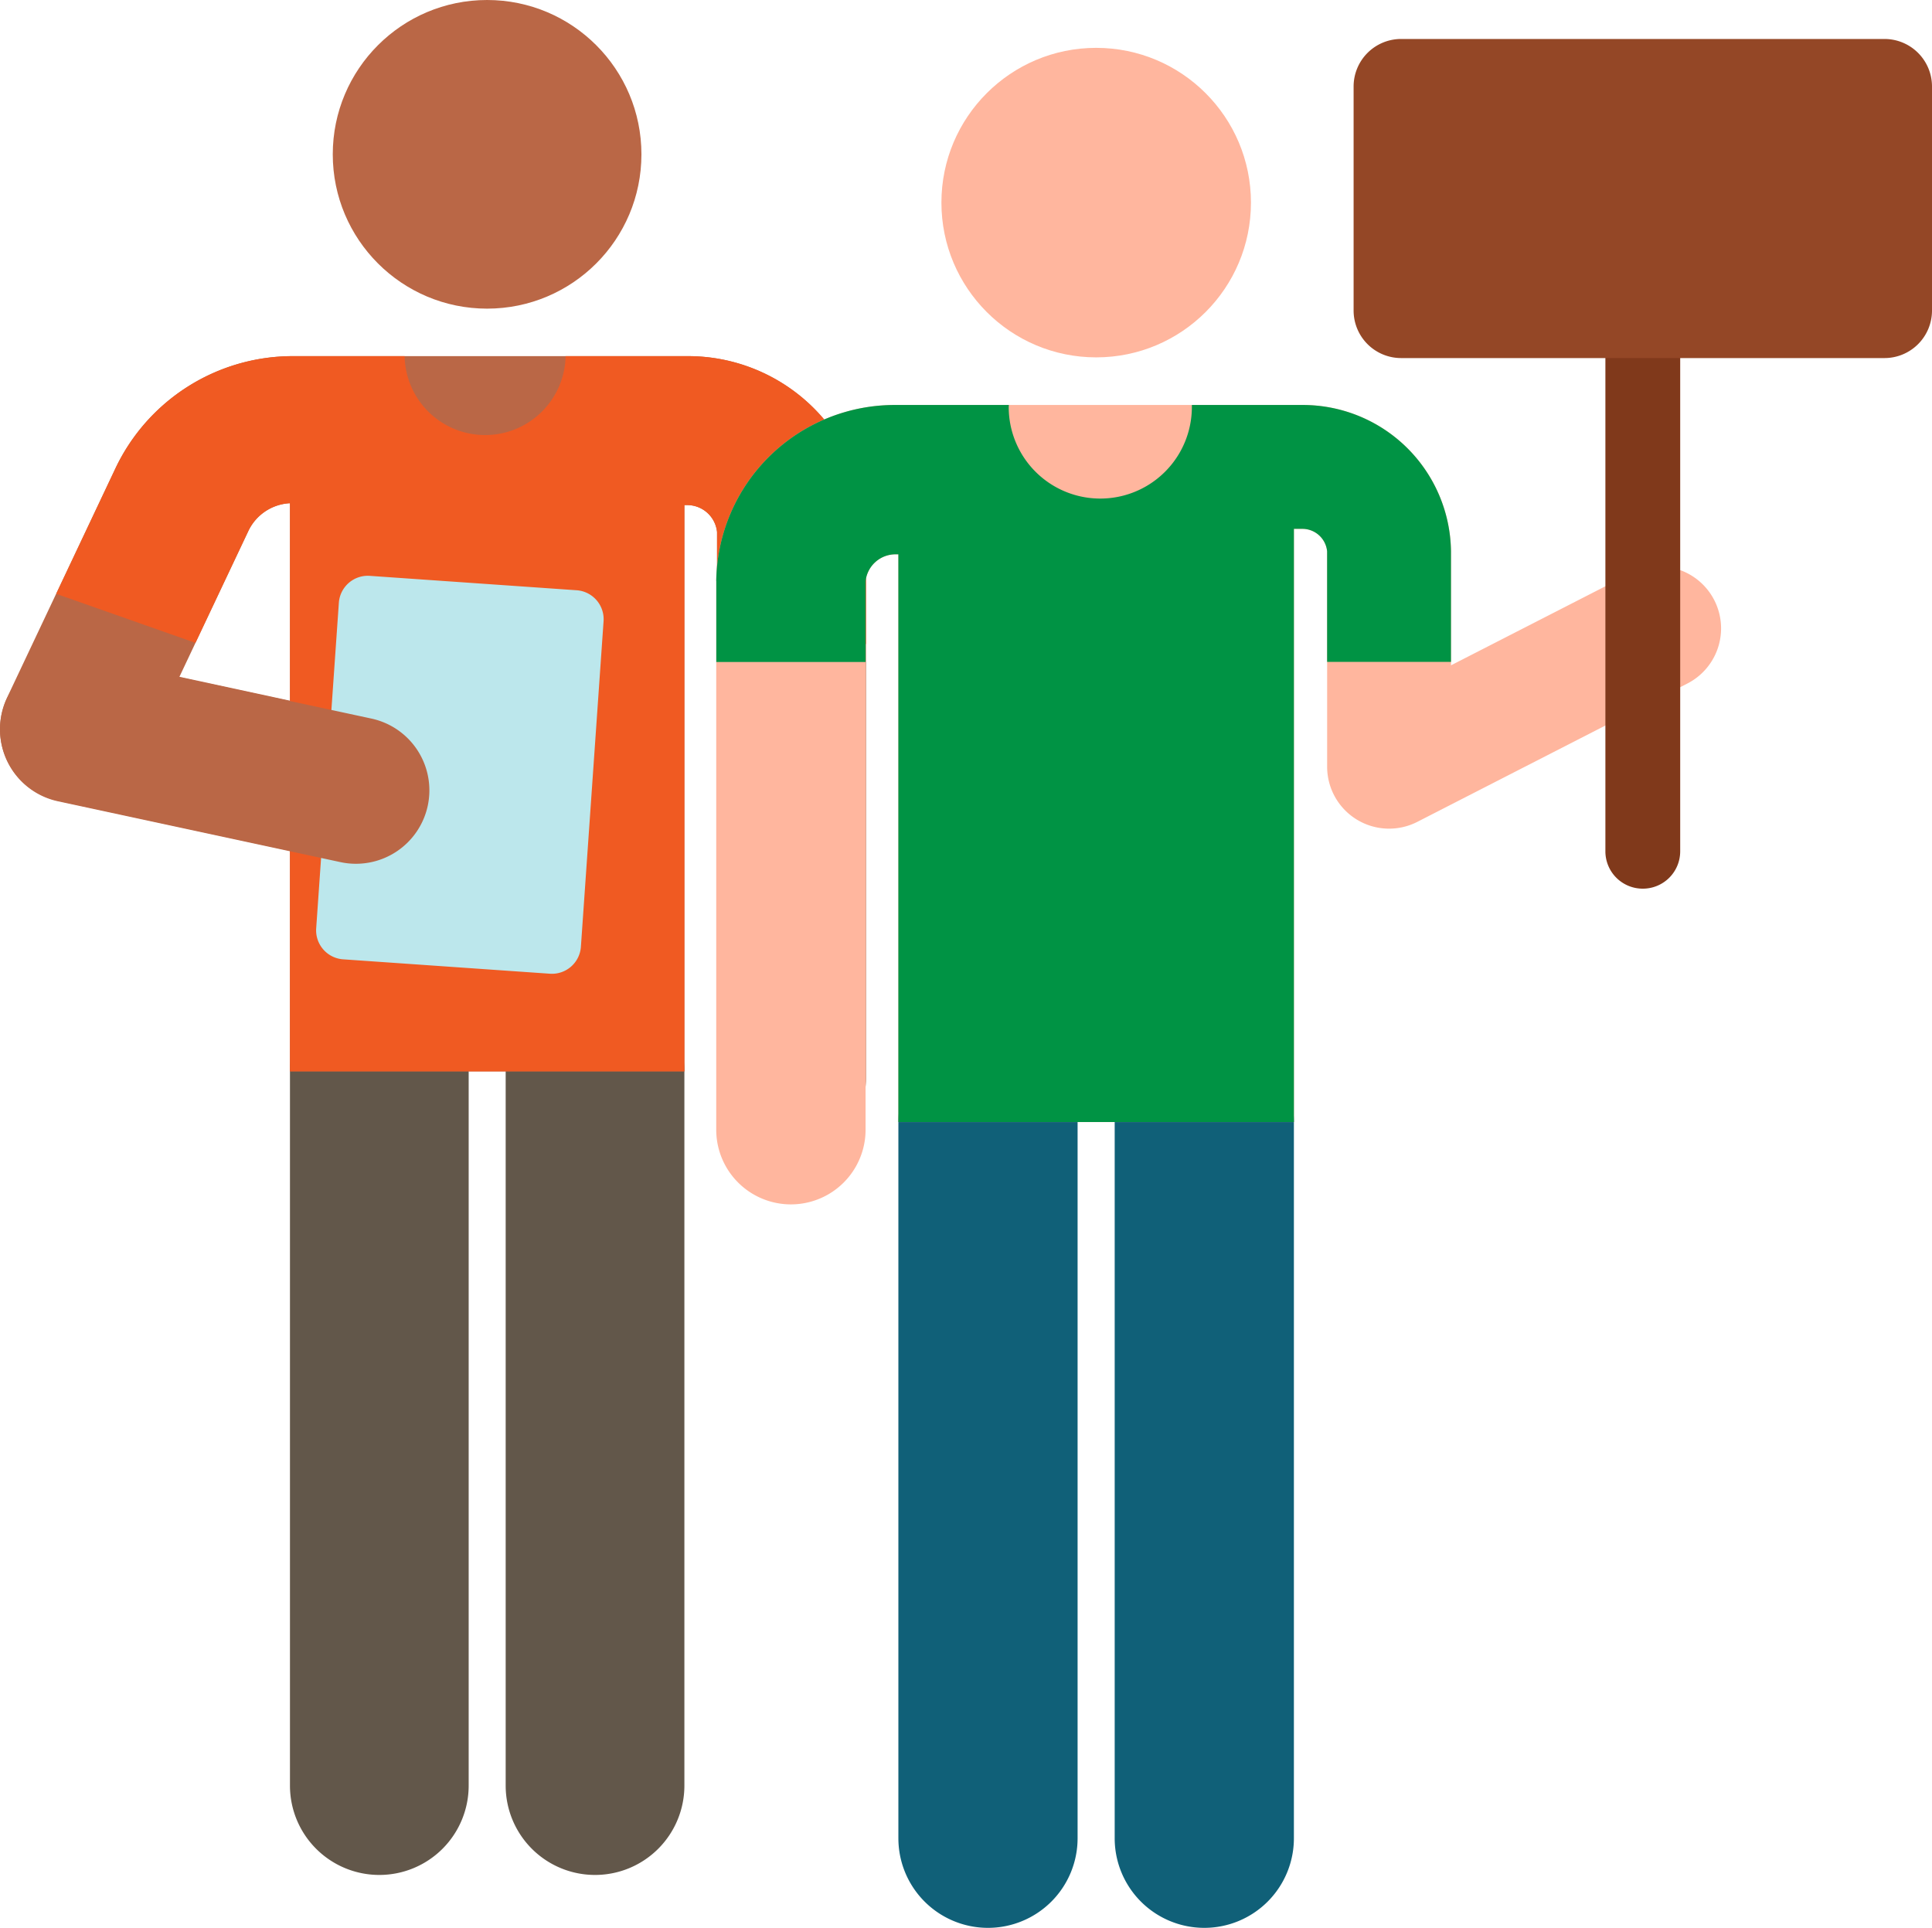
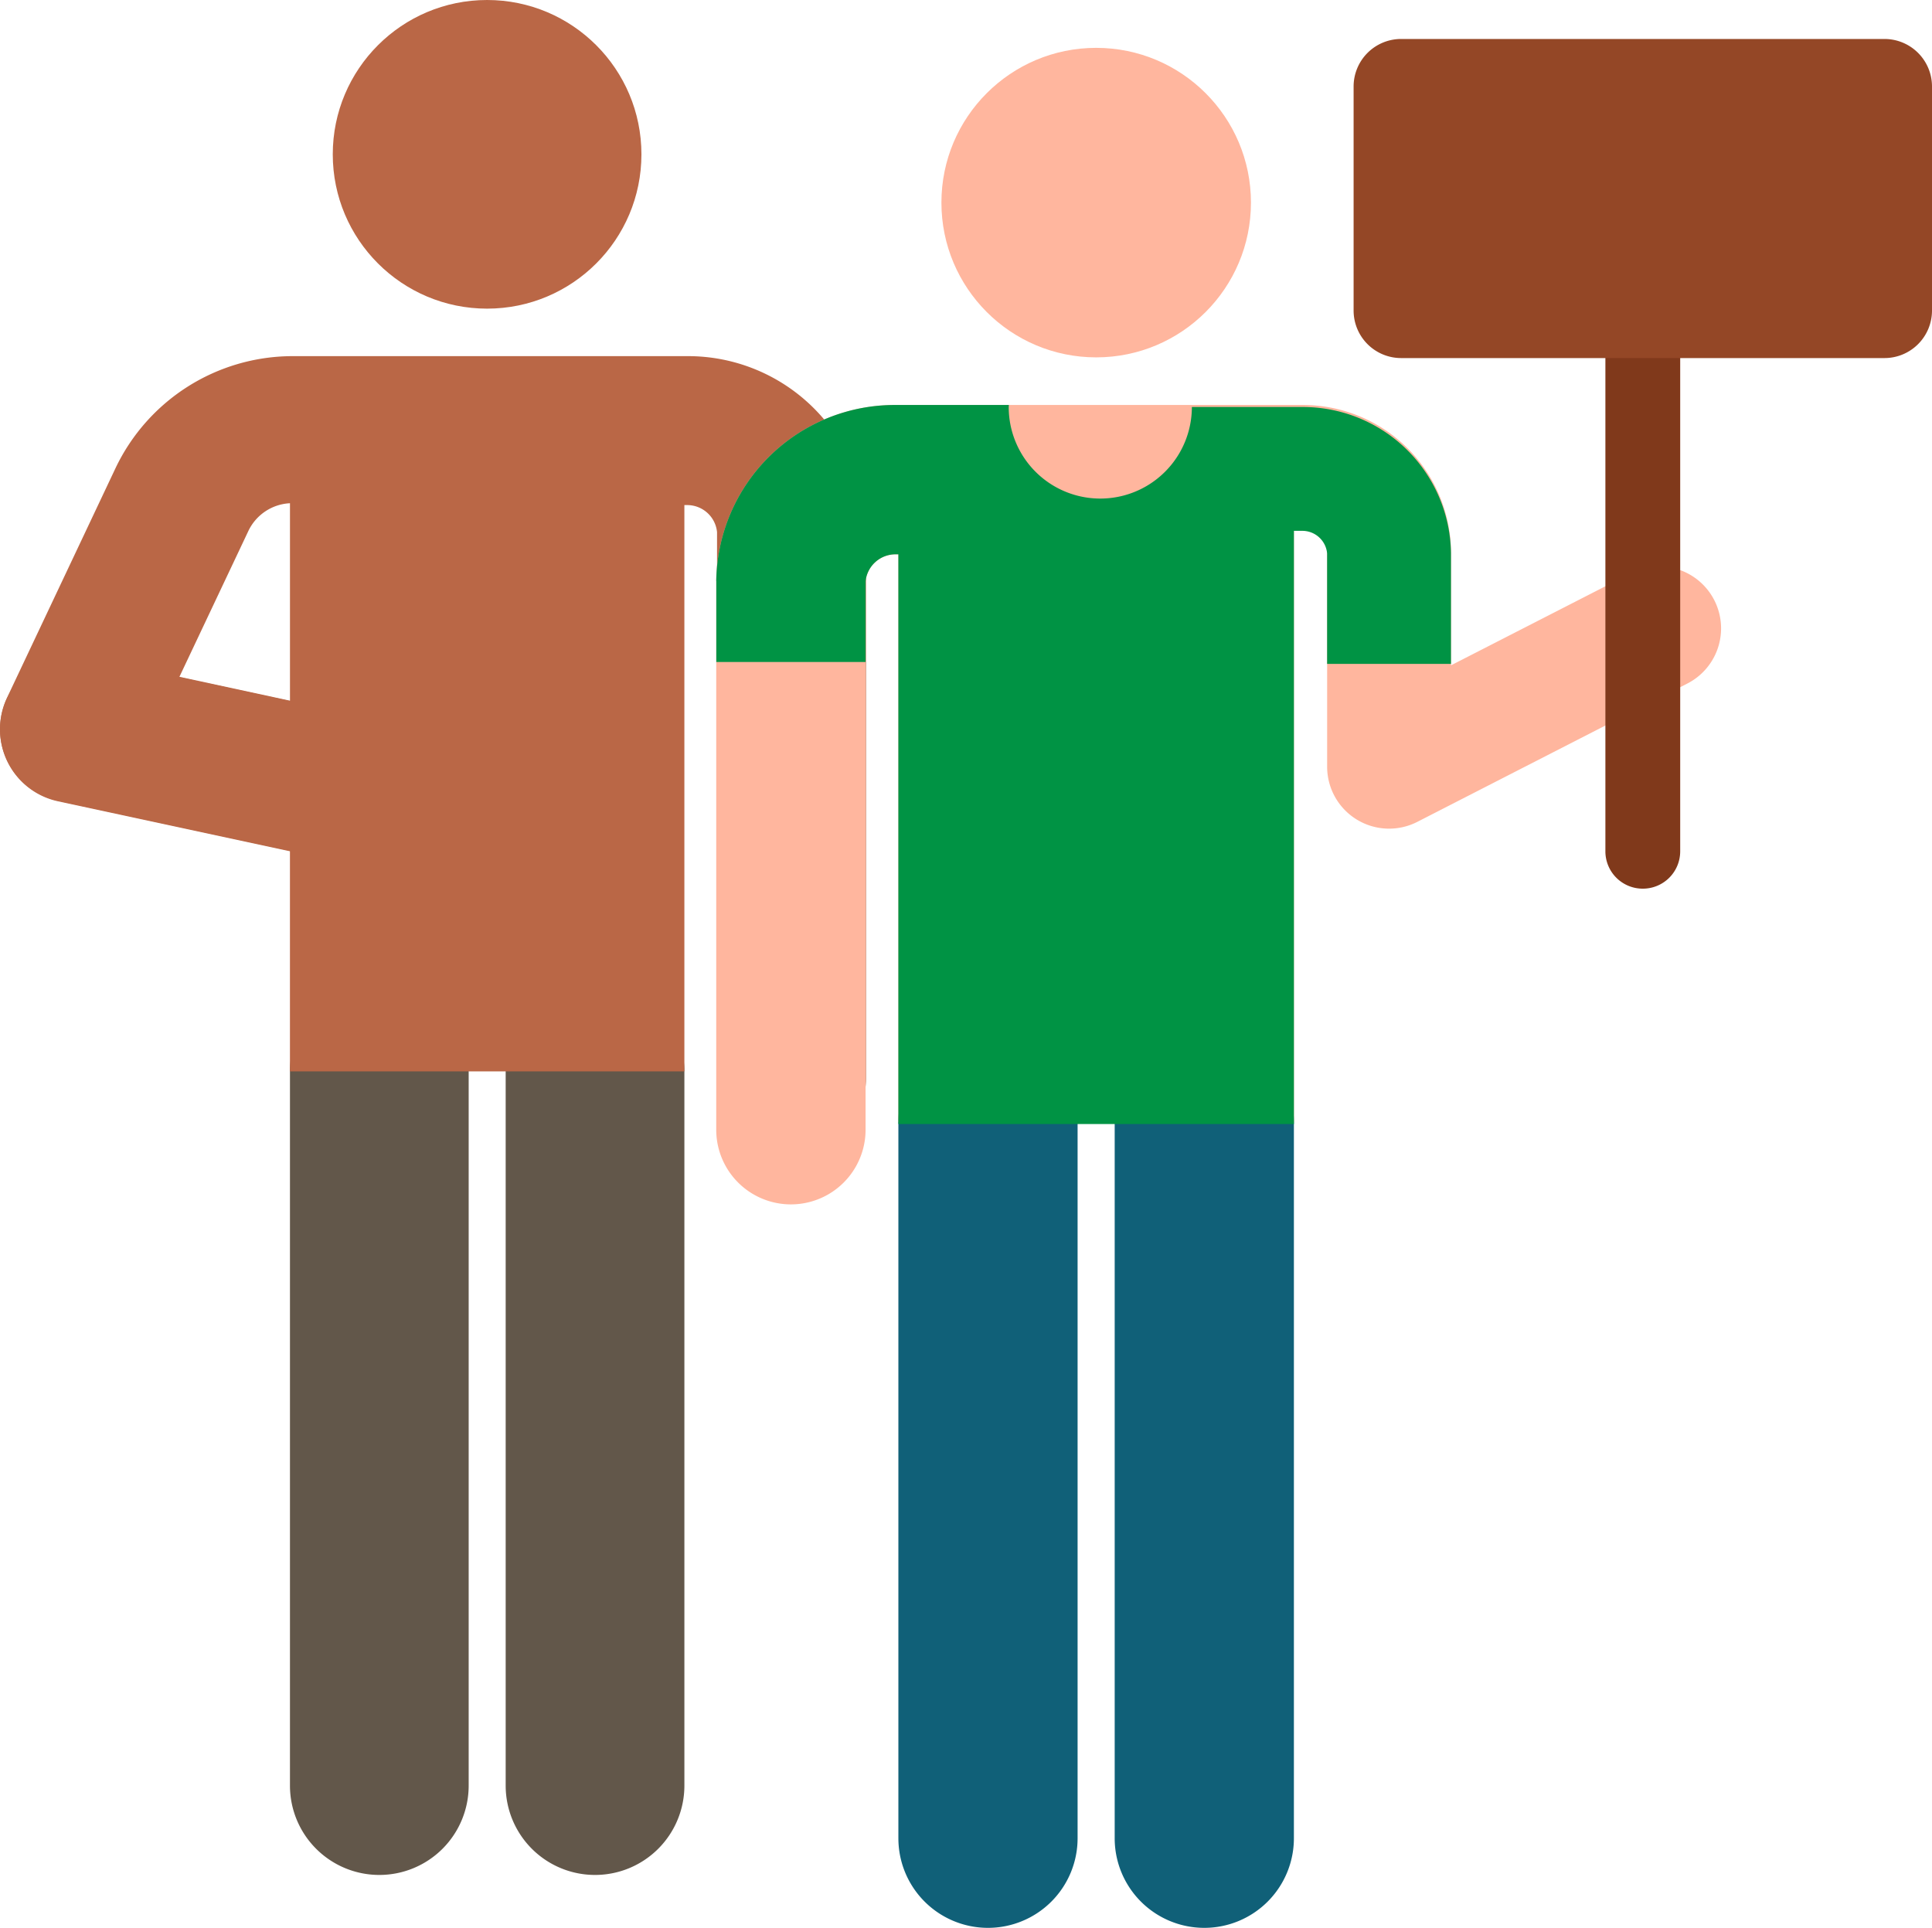
<svg xmlns="http://www.w3.org/2000/svg" id="_014-demonstration" data-name="014-demonstration" width="124.258" height="124" viewBox="0 0 124.258 124">
  <path id="Path_313" data-name="Path 313" d="M139.754,318.234a5.747,5.747,0,0,1-5.747-5.747V266.55a5.747,5.747,0,0,1,11.494,0v45.937A5.747,5.747,0,0,1,139.754,318.234Z" transform="translate(-101.484 -197.637)" fill="#62574a" />
  <path id="Path_314" data-name="Path 314" d="M82.588,318.234a5.747,5.747,0,0,1-5.747-5.747V266.55a5.747,5.747,0,0,1,11.494,0v45.937A5.746,5.746,0,0,1,82.588,318.234Z" transform="translate(-58.192 -197.637)" fill="#62574a" />
  <path id="Path_315" data-name="Path 315" d="M55.7,106.2A11.448,11.448,0,0,0,44.189,94.92H31.312c-.021,0-.042,0-.063,0s-.042,0-.063,0H18.8a12.625,12.625,0,0,0-11.365,7.2L.457,116.887a4.723,4.723,0,0,0,3.275,6.636l14.919,3.215v14.188H44.019V104.5h.169a1.928,1.928,0,0,1,1.932,1.738v35.169a4.789,4.789,0,1,0,9.579,0V106.221C55.7,106.213,55.7,106.2,55.7,106.2Zm-44.157,9.345,4.437-9.386a3.133,3.133,0,0,1,2.673-1.778v12.7Z" transform="translate(-0.003 -72.013)" fill="#ba6746" />
-   <path id="Path_316" data-name="Path 316" d="M66.966,106.2A11.448,11.448,0,0,0,55.456,94.92H47.647a5.178,5.178,0,0,1-10.354,0H30.071a12.625,12.625,0,0,0-11.365,7.2l-3.824,8.089,8.958,3.154,3.406-7.206a3.133,3.133,0,0,1,2.673-1.778v36.547H55.287V104.5h.169a1.928,1.928,0,0,1,1.932,1.738v7.207c.065,0,9.579-.009,9.579-.009v-7.213C66.967,106.213,66.967,106.2,66.966,106.2Z" transform="translate(-11.27 -72.013)" fill="#f05a22" />
  <circle id="Ellipse_36" data-name="Ellipse 36" cx="9.926" cy="9.926" r="9.926" transform="translate(21.402)" fill="#ba6746" />
-   <path id="Path_317" data-name="Path 317" d="M85.516,177.811l13.3.926A1.867,1.867,0,0,0,100.807,177l1.458-20.936a1.867,1.867,0,0,0-1.733-1.992l-13.3-.926a1.867,1.867,0,0,0-1.992,1.733l-1.458,20.936A1.868,1.868,0,0,0,85.516,177.811Z" transform="translate(-63.446 -116.107)" fill="#bce7ec" />
  <path id="Path_318" data-name="Path 318" d="M27.509,184.036a4.723,4.723,0,0,0-3.622-5.612L5.719,174.509a4.723,4.723,0,1,0-1.99,9.235L21.9,187.658A4.724,4.724,0,0,0,27.509,184.036Z" transform="translate(0.001 -132.205)" fill="#ba6746" />
  <path id="Path_319" data-name="Path 319" d="M243.841,331.757a5.763,5.763,0,0,0,5.763-5.763V279.929a5.763,5.763,0,1,0-11.526,0v46.065A5.763,5.763,0,0,0,243.841,331.757Z" transform="translate(-180.298 -207.757)" fill="#106078" />
  <path id="Path_320" data-name="Path 320" d="M301.167,331.757a5.763,5.763,0,0,0,5.763-5.763V279.929a5.763,5.763,0,1,0-11.526,0v46.065A5.762,5.762,0,0,0,301.167,331.757Z" transform="translate(-223.712 -207.757)" fill="#106078" />
  <path id="Path_321" data-name="Path 321" d="M189.809,119.171a11.48,11.48,0,0,1,11.542-11.308H227.49a9.53,9.53,0,0,1,9.578,9.4v7.344l11.567-5.923a3.985,3.985,0,0,1,3.632,7.095L234.9,134.676a3.985,3.985,0,0,1-5.8-3.548V117.286a1.6,1.6,0,0,0-1.608-1.453h-.528v38.153H201.523V117.468h-.172a1.934,1.934,0,0,0-1.937,1.743v35.267a4.8,4.8,0,0,1-9.605,0V119.2C189.809,119.187,189.809,119.179,189.809,119.171Z" transform="translate(-143.744 -81.814)" fill="#ffb69e" />
-   <path id="Path_322" data-name="Path 322" d="M189.81,119.171a11.48,11.48,0,0,1,11.542-11.308h7.278c0,.043-.007.085-.009.129a5.89,5.89,0,1,0,11.78,0c0-.043,0-.086,0-.129h7.086a9.531,9.531,0,0,1,9.578,9.4v7.125H229.1v-7.106a1.6,1.6,0,0,0-1.608-1.453h-.528v38.153H201.524V117.468h-.172a1.934,1.934,0,0,0-1.937,1.743v5.181h-9.6v-5.2C189.81,119.187,189.81,119.179,189.81,119.171Z" transform="translate(-143.745 -81.814)" fill="#009344" />
+   <path id="Path_322" data-name="Path 322" d="M189.81,119.171a11.48,11.48,0,0,1,11.542-11.308h7.278c0,.043-.007.085-.009.129a5.89,5.89,0,1,0,11.78,0h7.086a9.531,9.531,0,0,1,9.578,9.4v7.125H229.1v-7.106a1.6,1.6,0,0,0-1.608-1.453h-.528v38.153H201.524V117.468h-.172a1.934,1.934,0,0,0-1.937,1.743v5.181h-9.6v-5.2C189.81,119.187,189.81,119.179,189.81,119.171Z" transform="translate(-143.745 -81.814)" fill="#009344" />
  <circle id="Ellipse_37" data-name="Ellipse 37" cx="9.954" cy="9.954" r="9.954" transform="translate(60.548 3.078)" fill="#ffb69e" />
  <path id="Path_323" data-name="Path 323" d="M427.852,116.229a2.4,2.4,0,0,1-2.405-2.405V80.235a2.405,2.405,0,1,1,4.811,0v33.589A2.4,2.4,0,0,1,427.852,116.229Z" transform="translate(-322.195 -59.07)" fill="#80391b" />
  <path id="Path_324" data-name="Path 324" d="M392.86,31.386H361.774a3.057,3.057,0,0,1-3.057-3.057V13.919a3.057,3.057,0,0,1,3.057-3.057H392.86a3.057,3.057,0,0,1,3.057,3.057v14.41A3.057,3.057,0,0,1,392.86,31.386Z" transform="translate(-271.659 -8.355)" fill="#944726" />
</svg>